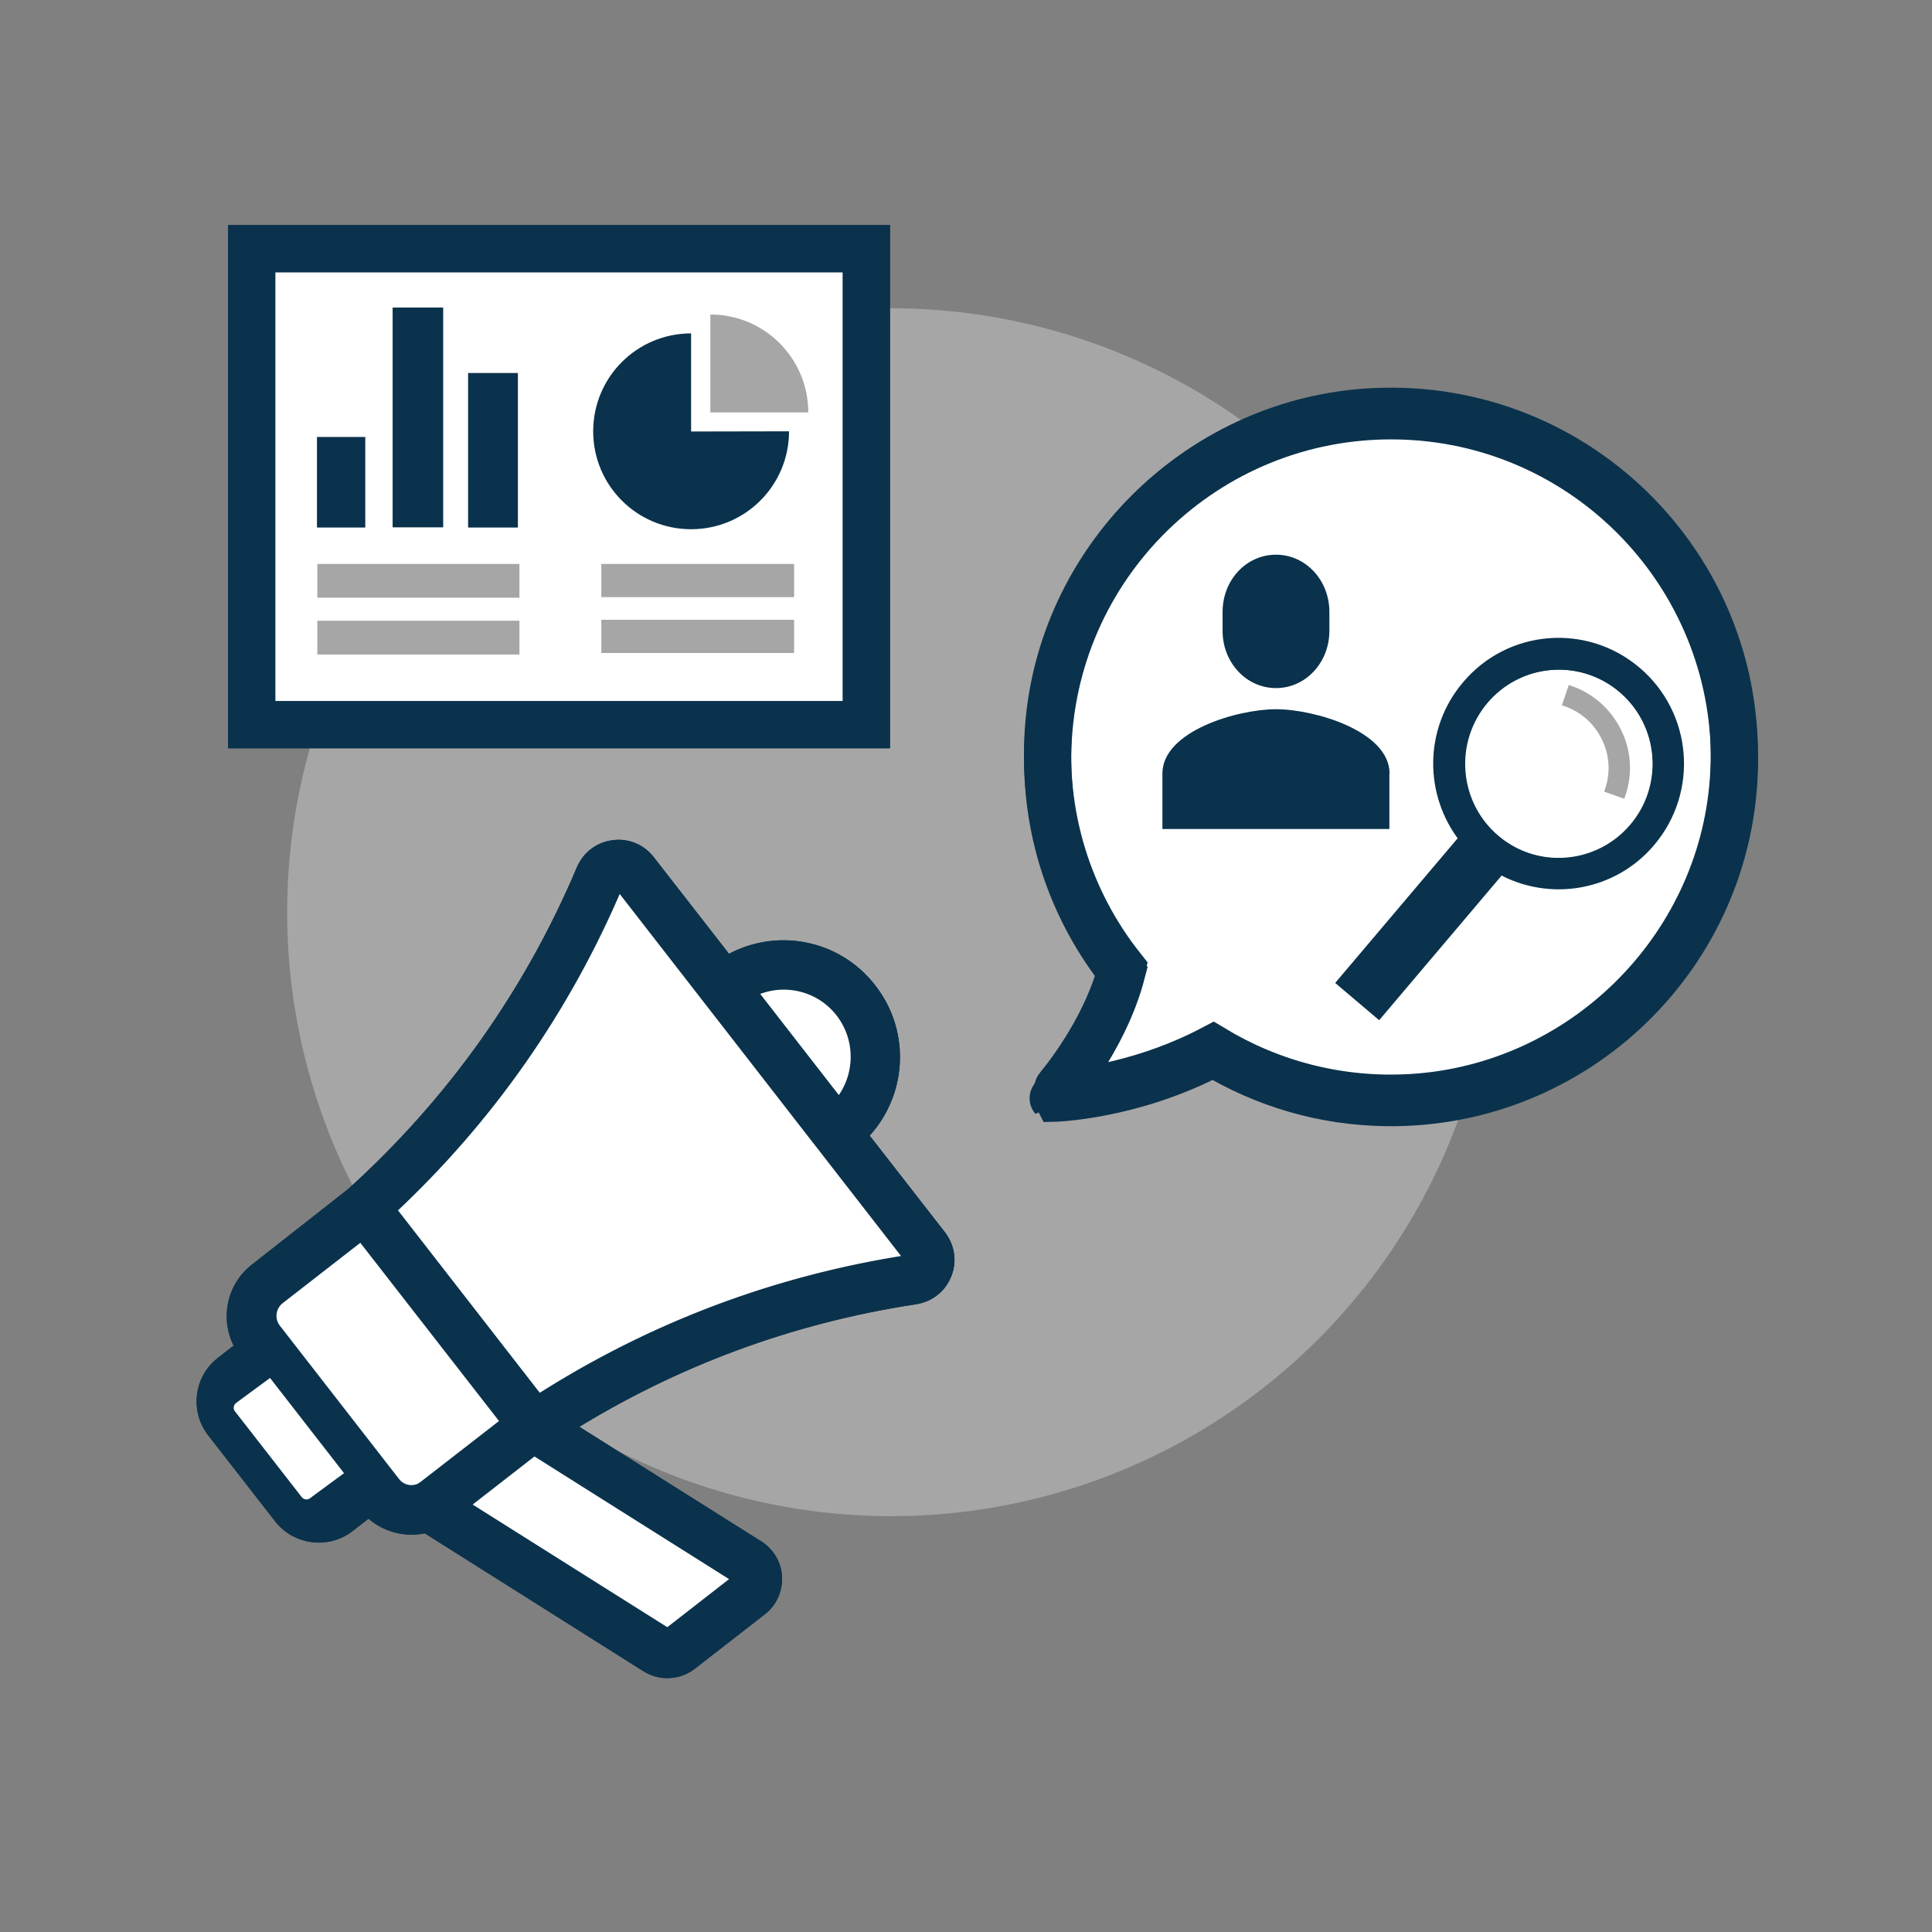
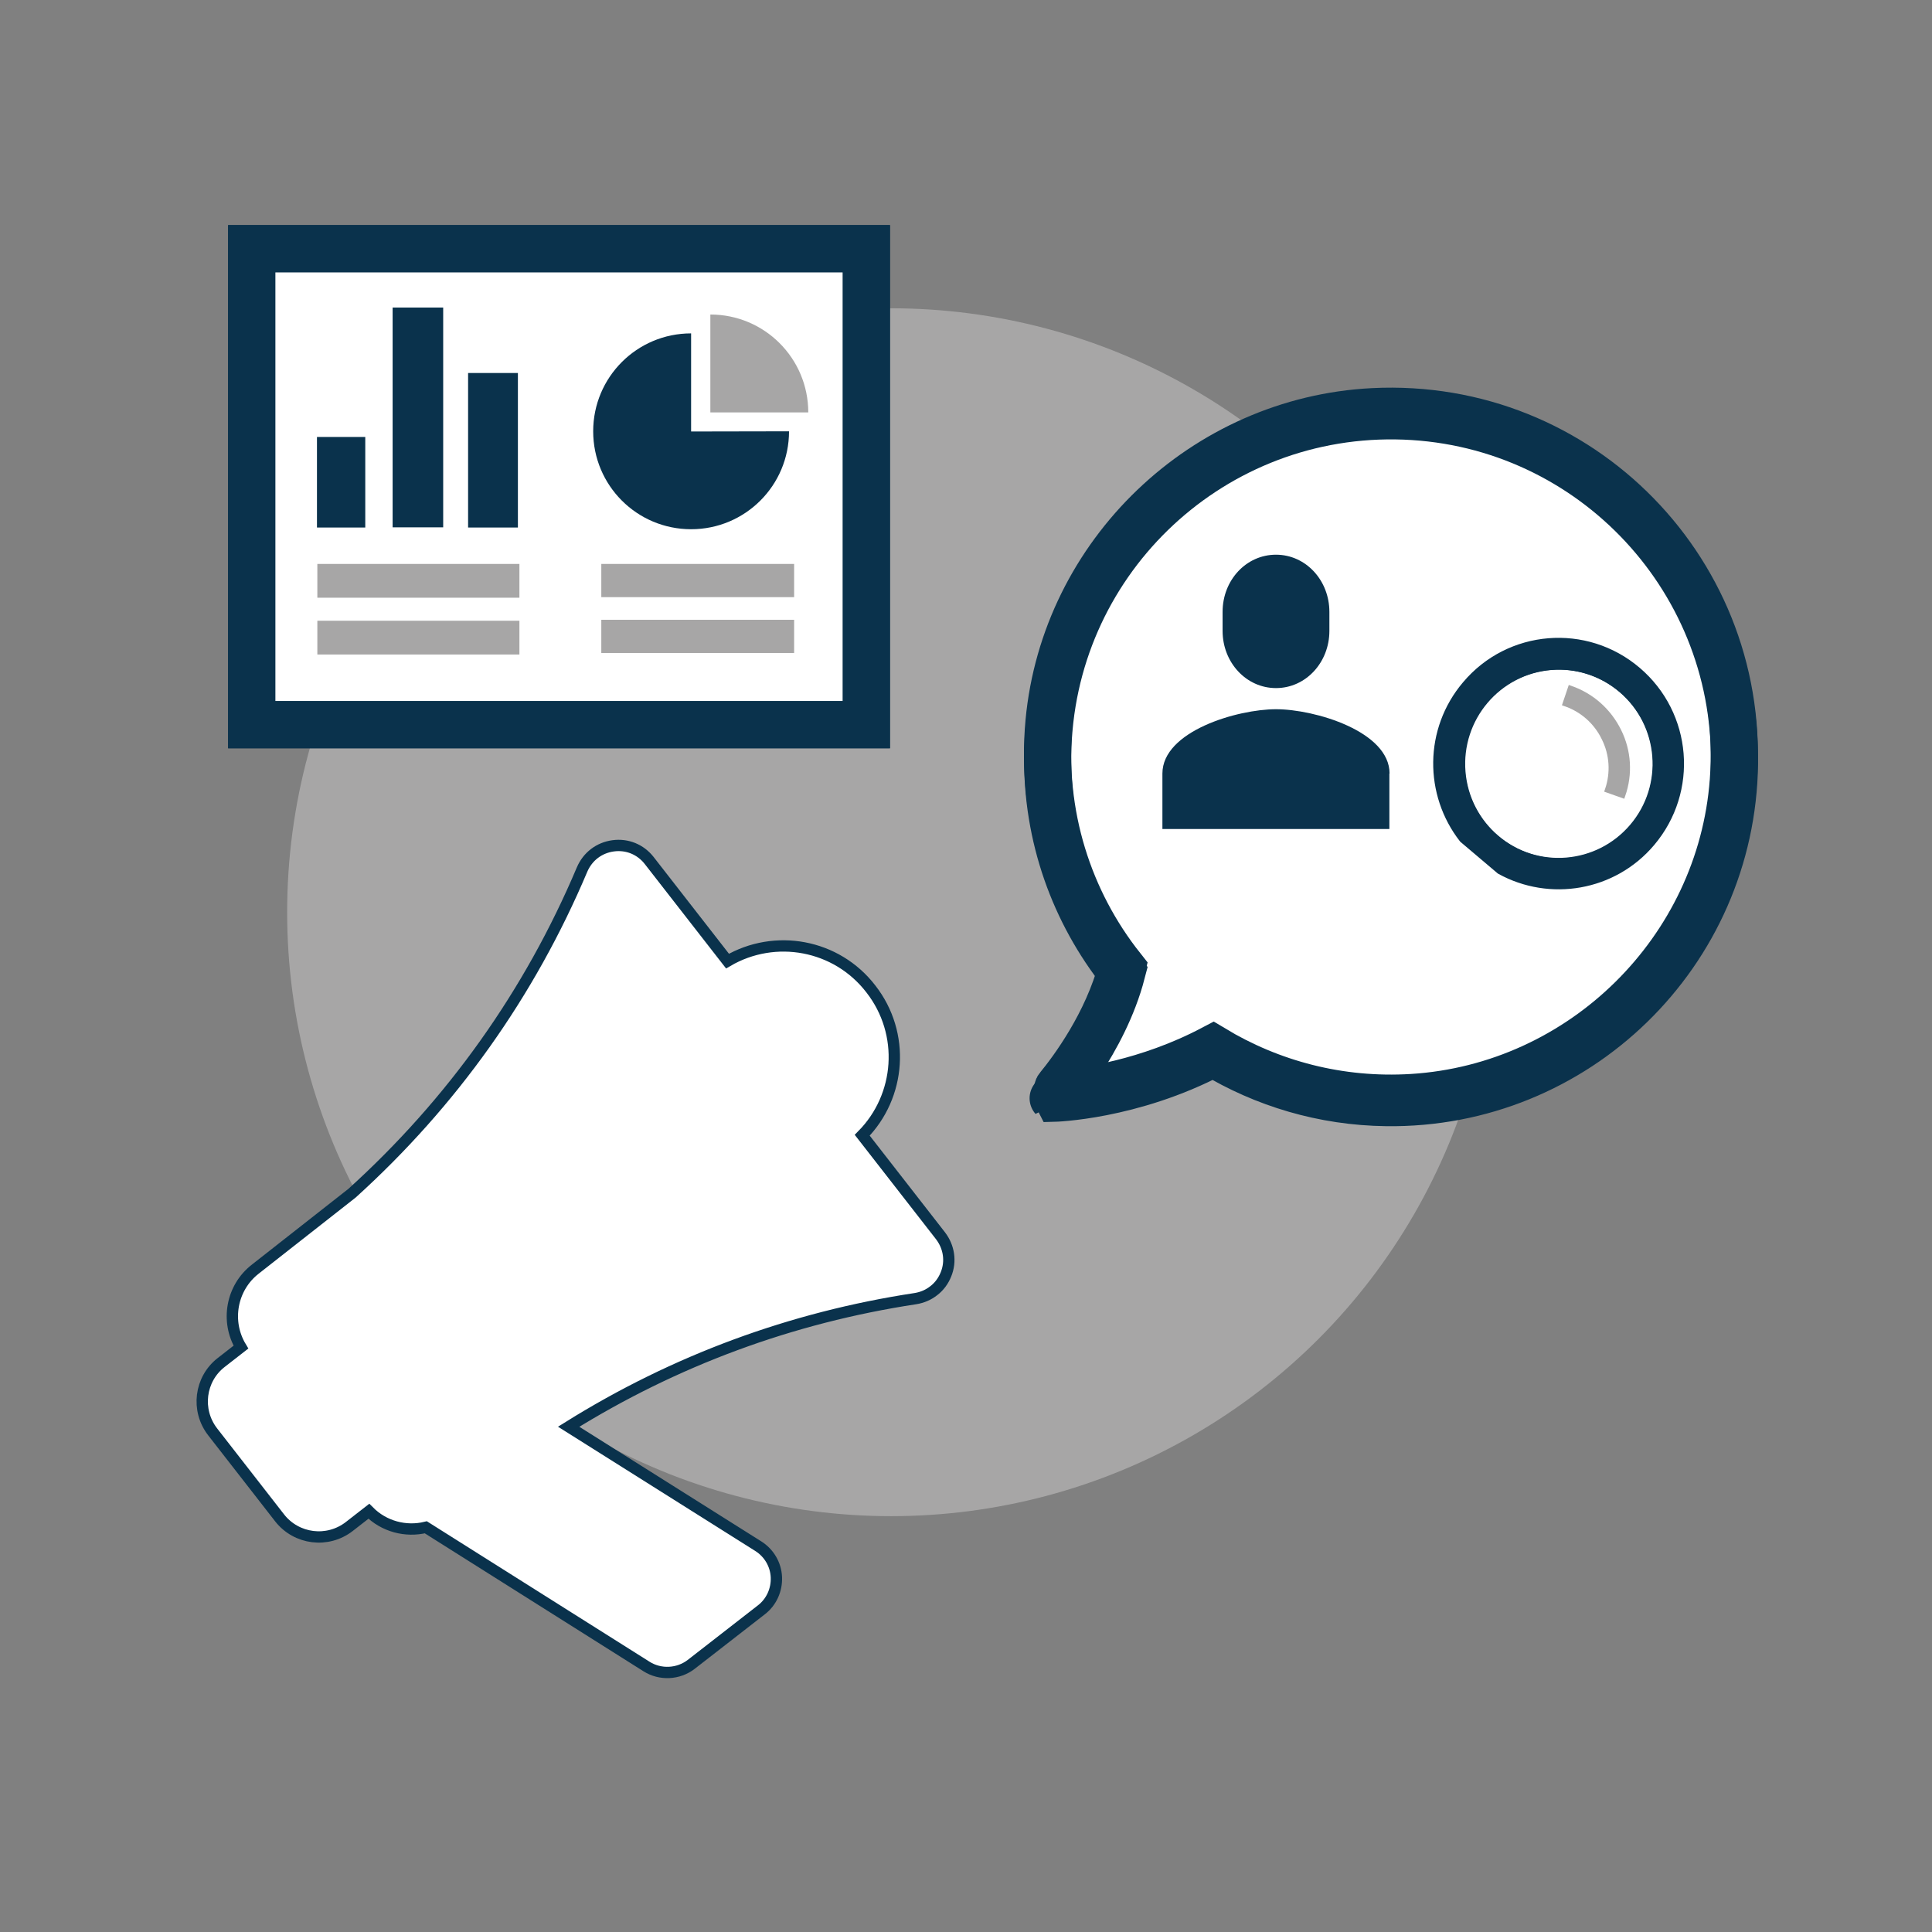
<svg xmlns="http://www.w3.org/2000/svg" version="1.1" id="Layer_1" x="0px" y="0px" viewBox="0 0 1024 1024" style="enable-background:new 0 0 1024 1024;" xml:space="preserve">
  <rect x="0" y="0" width="1024" height="1024" fill="#808080" stroke="none" />
  <style type="text/css">
	.st0{fill:#A7A6A6;}
	.st1{fill:#FFFFFF;stroke:#0A324C;stroke-width:6;stroke-miterlimit:10;}
	.st2{fill:#0A324C;stroke:#0A324C;stroke-width:6;stroke-miterlimit:10;}
	.st3{fill:#FFFFFF;stroke:#0A324C;stroke-width:25;stroke-miterlimit:10;}
	.st4{fill:none;stroke:#0A324C;stroke-width:25;stroke-miterlimit:10;}
	.st5{fill:#0A324C;}
	.st6{fill:#FFFFFF;stroke:#0A324C;stroke-width:4.867;stroke-miterlimit:10;}
	.st7{fill:#0A324C;stroke:#0A324C;stroke-width:4.867;stroke-miterlimit:10;}
	.st8{fill:#A7A6A6;stroke:#A7A6A6;stroke-width:2.92;stroke-miterlimit:10;}
	.st9{fill:#FFFFFF;stroke:#0C324C;stroke-width:25;stroke-miterlimit:10;}
	.st10{fill:none;}
</style>
  <g>
    <circle class="st0" cx="472.3" cy="483.5" r="320.1" />
    <g>
      <path class="st1" d="M385.6,509.4l-41.5-53.3c-4.6-5.9-11.7-8.8-19.1-7.8s-13.5,5.6-16.5,12.6c-27.8,65.8-68.9,123.5-121.9,171.5    c-0.4,0.3-51.2,40.2-51.2,40.2c-12.8,9.9-15.9,27.8-7.7,41.4l-10.4,8.1c-11.4,8.8-13.5,25.3-4.6,36.8l35.5,45.6    c8.9,11.4,25.4,13.5,36.9,4.6l10.4-8.1c8,8.1,19.6,11.1,30.2,8.5l117,73.8c7.3,4.6,16.8,4.1,23.6-1.1l37.3-29    c5.3-4.1,8.2-10.6,7.9-17.3s-3.9-12.8-9.6-16.4l-100.5-63.3c56.3-35.1,118-57.9,183.8-67.9c3.7-0.6,6.9-2,9.7-4.2    c2.9-2.2,5.1-5.2,6.5-8.7c2.8-6.9,1.6-14.5-2.9-20.4L457,601.7c20.5-20.7,23-53.9,4.6-77.5C443.4,500.5,410.7,494.7,385.6,509.4    L385.6,509.4z" />
      <g>
-         <path class="st2" d="M385.6,509.4l-41.5-53.3c-4.6-5.9-11.7-8.8-19.1-7.8s-13.5,5.6-16.5,12.6c-27.8,65.8-68.9,123.5-121.9,171.5     c-0.4,0.3-51.2,40.2-51.2,40.2c-12.8,9.9-15.9,27.8-7.7,41.4l-10.4,8.1c-11.4,8.8-13.5,25.3-4.6,36.8l35.5,45.6     c8.9,11.4,25.4,13.5,36.9,4.6l10.4-8.1c8,8.1,19.6,11.1,30.2,8.5l117,73.8c7.3,4.6,16.8,4.1,23.6-1.1l37.3-29     c5.3-4.1,8.2-10.6,7.9-17.3s-3.9-12.8-9.6-16.4l-100.5-63.3c56.3-35.1,118-57.9,183.8-67.9c3.7-0.6,6.9-2,9.7-4.2     c2.9-2.2,5.1-5.2,6.5-8.7c2.8-6.9,1.6-14.5-2.9-20.4L457,601.7c20.5-20.7,23-53.9,4.6-77.5C443.4,500.5,410.7,494.7,385.6,509.4     L385.6,509.4z M186.6,781.4l-20.5,15.1c-2.6,2-6.4,1.5-8.5-1.1l-35.5-45.6c-2-2.6-1.5-6.4,1.1-8.5l20.5-15.1L186.6,781.4z      M220.8,789.8c-4.2,1.1-8.9-0.4-11.7-4.1l-63.2-81.3c-3.8-5-2.9-12.1,2-16l43.6-33.9l77.2,99.2c0,0-43.9,34.1-44.2,34.3     C222.7,789.2,222.3,789.4,220.8,789.8L220.8,789.8z M391.3,836.5c0.1,0.1,0.2,0.1,0.2,0.2c0,0.2,0,0.2-0.1,0.2L354,866     c-0.1,0.1-0.2,0.1-0.3,0l-108.4-68.3l37.8-29.4L391.3,836.5z M482.6,667.3c0.1,0.1,0.2,0.2,0.1,0.4s-0.3,0.3-0.4,0.3     c-70.6,10.8-136.8,35.7-196.9,74.2l-78.5-101c52.2-48.7,92.7-106.8,120.5-172.5c0.1-0.2,0.2-0.3,0.4-0.3c0.2,0,0.3,0.1,0.4,0.2     L482.6,667.3z M444.6,585.3l-46.4-59.7c16.1-8.1,36.2-3.9,47.6,10.8C457.2,551.2,456.3,571.7,444.6,585.3L444.6,585.3z" />
-       </g>
+         </g>
    </g>
    <g>
      <path class="st3" d="M594.6,513c-28-35.3-43.1-81.1-38.6-130.3c8.3-89.2,82.3-160,171.8-164.5c109.9-5.5,199.2,86.1,190.9,195.7    c-6.7,89.9-80.1,162.2-170.1,167.8c-38.8,2.4-75.2-7.5-105.7-25.9c-34.9,18.4-68.3,22.7-80.3,23.7c-1.7,0.2-2.8-1.9-1.6-3.2    C568.4,567.3,587,542.4,594.6,513z" />
      <path class="st4" d="M594.6,515.4c-25.1-31.7-39.9-71.9-39.3-115.4c1.3-100.5,83.9-180.9,184.4-179.6    c100.5,1.3,180.9,83.9,179.6,184.4c-1.3,100.5-83.9,180.9-184.4,179.6c-33.6-0.4-65-10-91.8-26.2c-43.6,23-84.9,23.9-84.9,23.9    S585,552.4,594.6,515.4z" />
      <g>
        <path class="st5" d="M736.5,410c0-22.4-39.7-34.1-60.2-34.1c-20.4,0-60.2,11.6-60.2,34.1v29.4h120.3V410H736.5z" />
        <path class="st5" d="M676.3,364.7c15.8,0,28.3-13.6,28.3-30.3v-10.1c0-16.7-12.5-30.3-28.3-30.3S648,307.5,648,324.3v10.1     C648,351.1,660.5,364.7,676.3,364.7z" />
      </g>
      <g>
        <ellipse transform="matrix(0.997 -8.135222e-02 8.135222e-02 0.997 -30.194 68.548)" class="st6" cx="826.1" cy="404.8" rx="52.2" ry="52.4" />
-         <path class="st7" d="M795.3,461c26.1,14.4,59.6,9,79.6-14.7c22.9-27.1,19.6-67.5-7.4-90.5s-67.4-19.7-90.2,7.4     c-20.1,23.7-20,57.6-1.6,81.2l-64.6,76.3l19.6,16.6L795.3,461z M792.3,444.7c-22-18.7-24.7-51.8-6-73.8s51.6-24.7,73.6-6     s24.7,51.8,6,73.8C847.2,460.7,814.2,463.4,792.3,444.7z" />
+         <path class="st7" d="M795.3,461c26.1,14.4,59.6,9,79.6-14.7c22.9-27.1,19.6-67.5-7.4-90.5s-67.4-19.7-90.2,7.4     c-20.1,23.7-20,57.6-1.6,81.2l19.6,16.6L795.3,461z M792.3,444.7c-22-18.7-24.7-51.8-6-73.8s51.6-24.7,73.6-6     s24.7,51.8,6,73.8C847.2,460.7,814.2,463.4,792.3,444.7z" />
        <path class="st8" d="M852.1,418.7c3.1-9.1,2.5-18.9-1.8-27.5c-4.2-8.7-11.6-15.2-20.6-18.3l2.7-8c11.2,3.9,20.2,11.9,25.5,22.6     s6,22.8,2.1,34L852.1,418.7z" />
      </g>
    </g>
    <g>
      <rect x="133.4" y="131.8" class="st9" width="325.8" height="252.3" />
      <rect x="168" y="231.6" class="st5" width="25.6" height="48" />
      <rect x="248.1" y="197.7" class="st5" width="26.4" height="81.9" />
      <rect x="208.1" y="163" class="st5" width="26.8" height="116.5" />
      <path class="st5" d="M366.3,228.7v-52c-28.7,0-51.9,23.2-51.9,51.9s23.2,51.9,51.9,51.9s51.9-23.2,51.9-51.9l0,0L366.3,228.7z" />
      <path class="st0" d="M428.4,218.6h-51.9v-51.9C405.2,166.7,428.4,189.9,428.4,218.6z" />
      <rect x="318.7" y="298.9" class="st0" width="102.2" height="17.6" />
      <rect x="318.7" y="328.5" class="st0" width="102.2" height="17.6" />
      <rect x="168.2" y="298.9" class="st0" width="107.1" height="17.9" />
      <rect x="168.2" y="329" class="st0" width="107.1" height="17.9" />
      <path class="st4" d="M459.2,384.1H133.4V131.8h325.8L459.2,384.1L459.2,384.1z" />
    </g>
  </g>
  <rect class="st10" width="1024" height="1024" />
</svg>